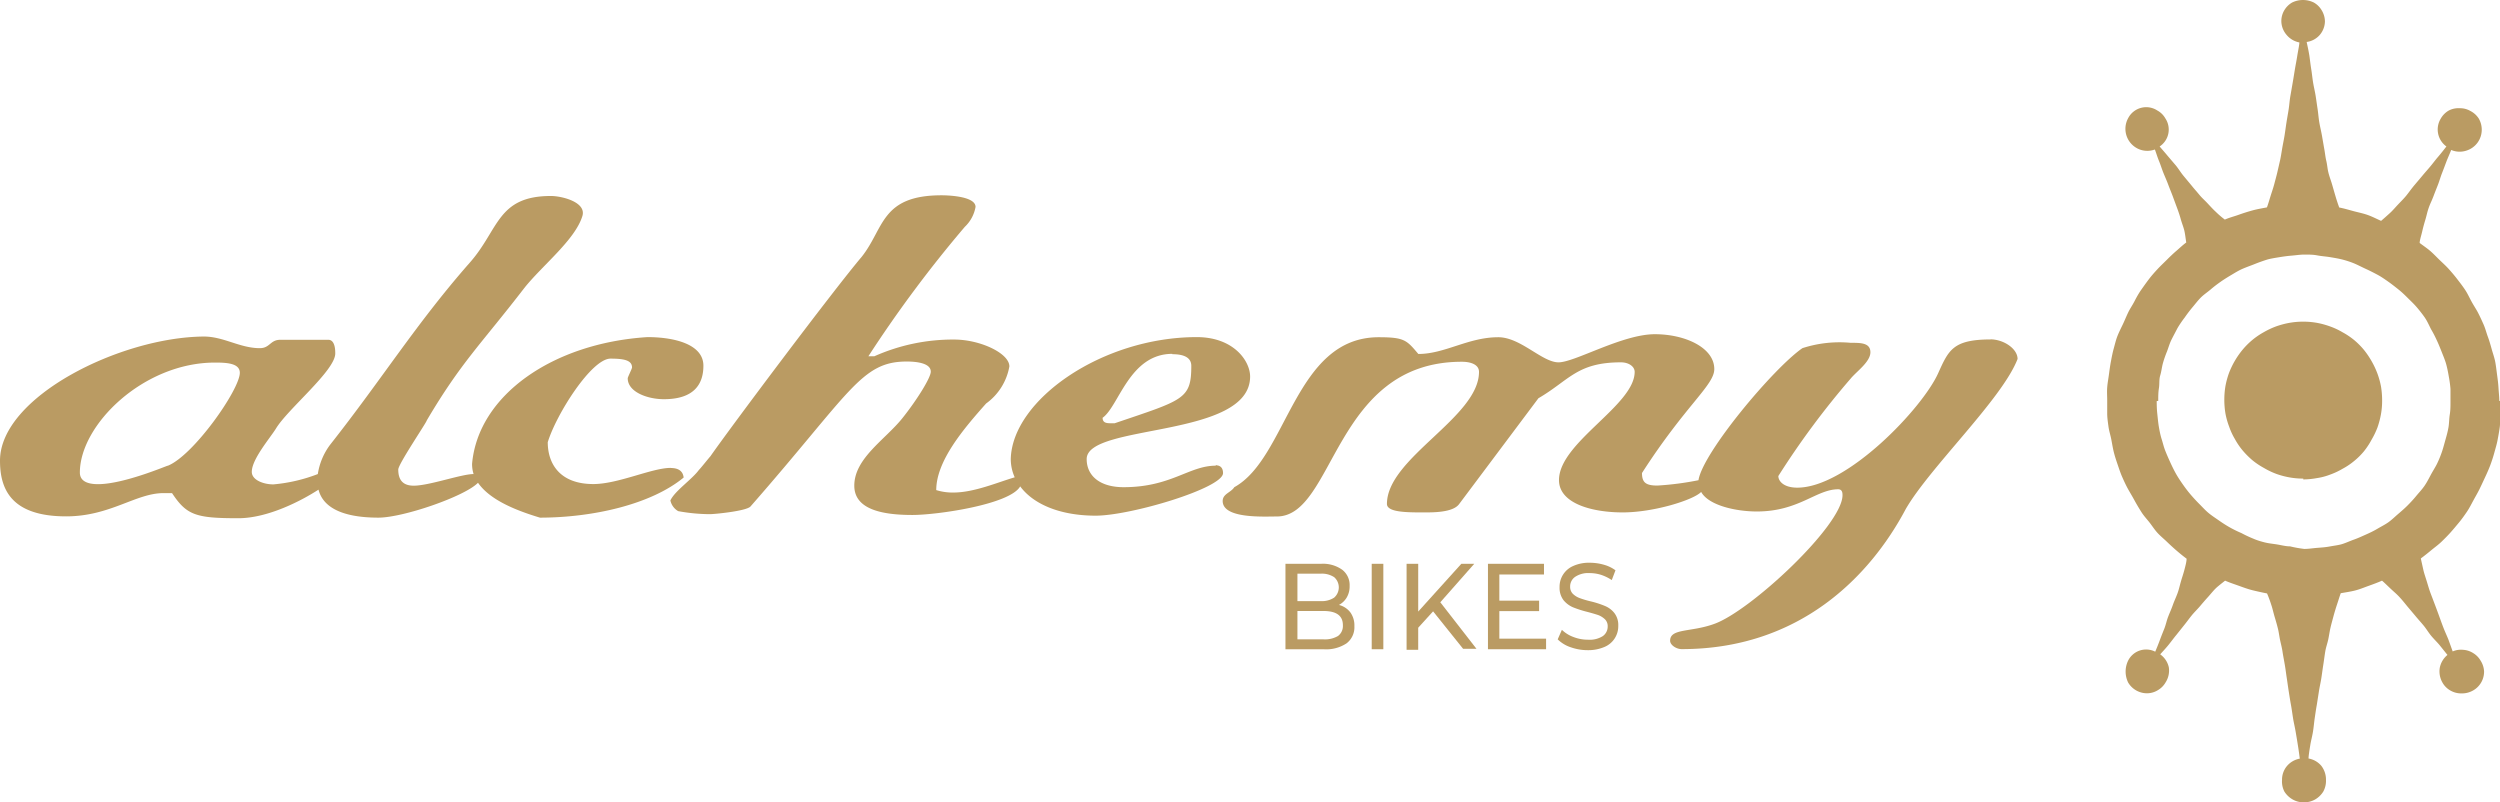
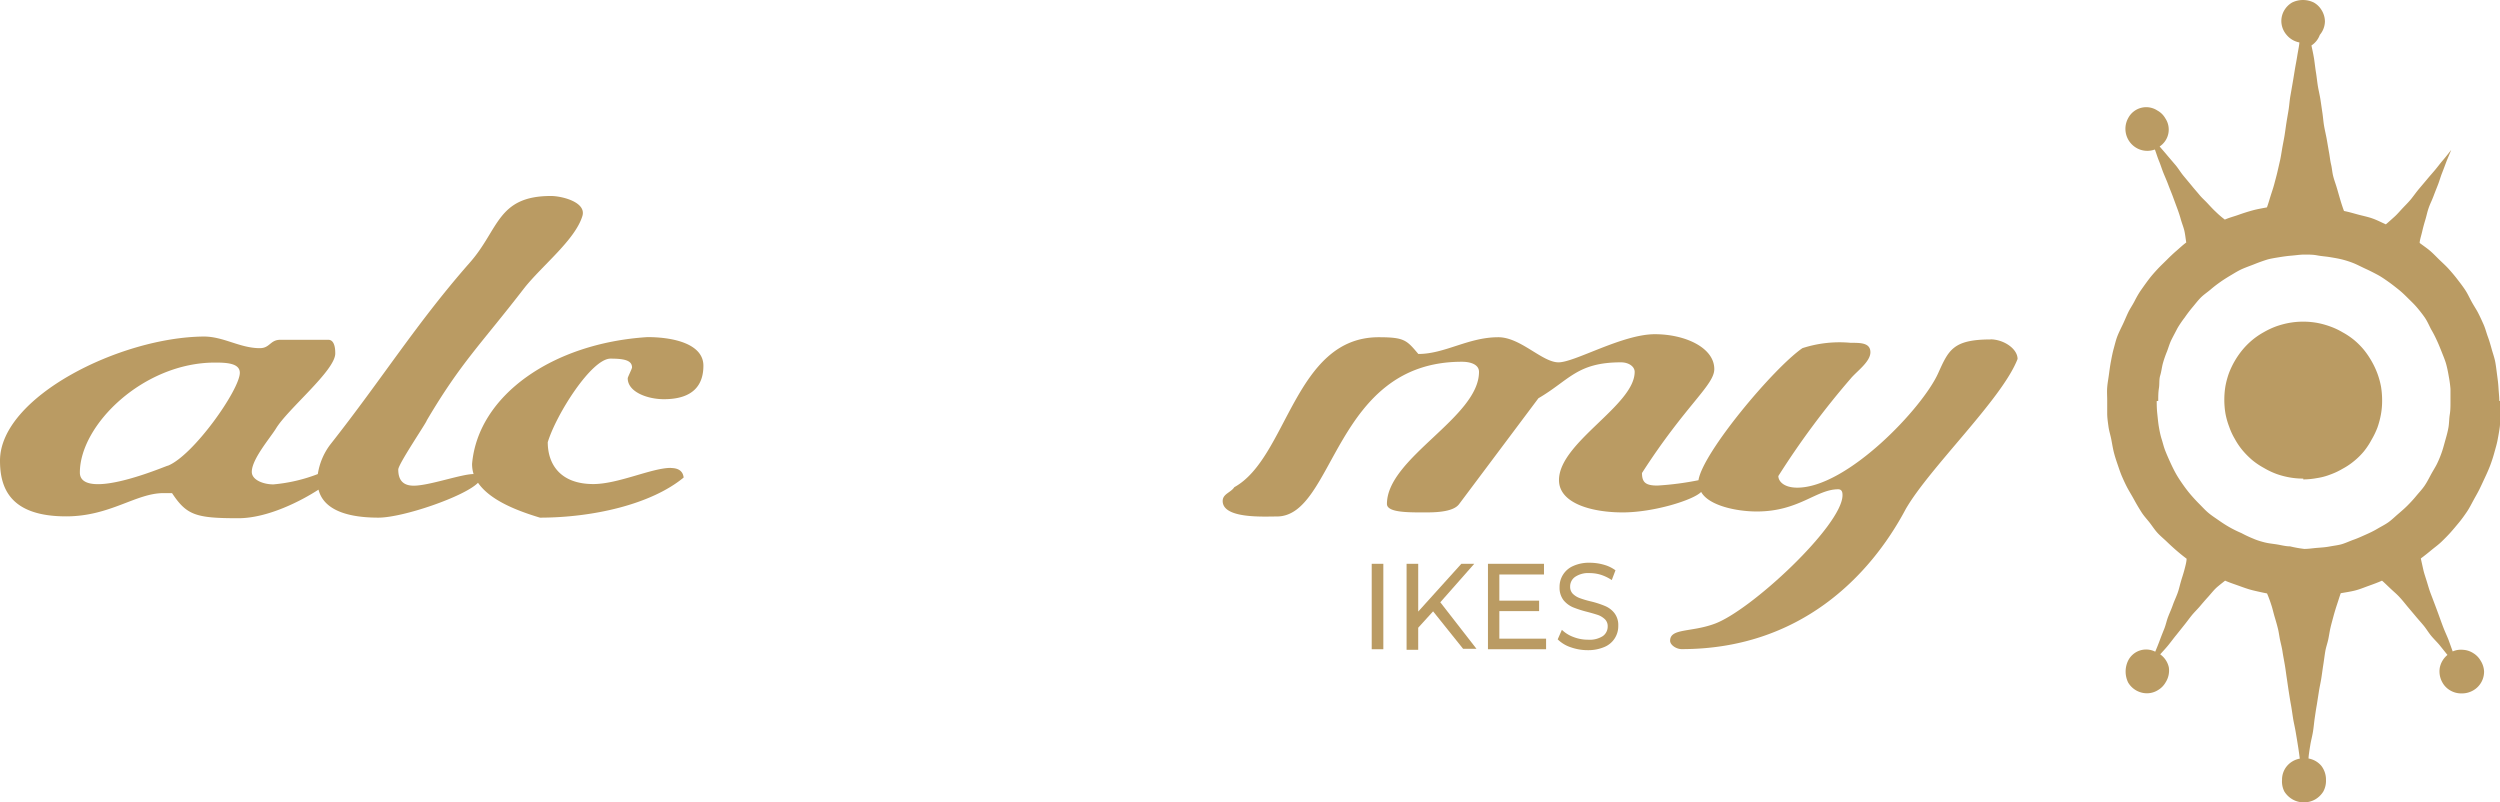
<svg xmlns="http://www.w3.org/2000/svg" viewBox="0 0 215.06 69.02">
  <defs>
    <style>.cls-1{fill:rgba(186,155,99, 1);}</style>
  </defs>
  <g id="Layer_2" data-name="Layer 2">
    <g id="Layer_1-2" data-name="Layer 1">
-       <path class="cls-1" d="M215,34.49h0c0-.38-.05-.76-.07-1.13s-.07-.74-.12-1.11-.09-.75-.16-1.12-.2-.72-.3-1.08-.2-.72-.33-1.07-.22-.72-.37-1.06-.31-.69-.47-1-.39-.65-.58-1-.33-.67-.55-1-.44-.61-.67-.91-.47-.58-.72-.86-.53-.53-.8-.79-.53-.54-.81-.78-.6-.45-.9-.68c0-.23.12-.57.22-1s.16-.63.27-1,.16-.65.28-1,.27-.63.41-1,.26-.67.39-1,.23-.7.35-1,.27-.71.38-1,.32-.75.41-1a1.85,1.85,0,0,0,1.33.05,1.88,1.88,0,0,0,1.3-1.8,1.91,1.91,0,0,0-.25-.94,1.84,1.84,0,0,0-.72-.66,1.78,1.78,0,0,0-.92-.24,1.81,1.81,0,0,0-.95.2,1.86,1.86,0,0,0-.69.7,1.8,1.8,0,0,0,.49,2.39c-.15.19-.39.51-.69.86s-.43.54-.68.84-.47.54-.7.82l-.7.83c-.25.3-.46.6-.66.85s-.48.53-.7.76-.48.54-.71.75-.6.54-.78.69c-.38-.17-.76-.37-1.16-.51s-.81-.22-1.22-.33-.8-.23-1.22-.31c-.09-.24-.2-.56-.33-1s-.18-.63-.29-1-.22-.64-.31-1-.1-.67-.18-1-.11-.67-.17-1-.13-.75-.2-1.15-.16-.75-.23-1.15-.09-.77-.15-1.16-.11-.77-.17-1.15-.16-.78-.22-1.15-.1-.79-.16-1.15-.11-.82-.16-1.16c-.09-.55-.2-1-.23-1.17A1.82,1.82,0,0,0,199.56,3,1.85,1.85,0,0,0,200,1.84a1.9,1.9,0,0,0-.27-.94,1.85,1.85,0,0,0-.68-.68,2.12,2.12,0,0,0-1.88,0,1.88,1.88,0,0,0-.68.69,1.81,1.81,0,0,0-.24.93A1.85,1.85,0,0,0,196.7,3a1.89,1.89,0,0,0,1.1.65c0,.2-.09.61-.18,1.15-.05.34-.13.72-.2,1.14s-.12.75-.19,1.15-.13.76-.2,1.15-.09.77-.15,1.16-.13.76-.19,1.14-.11.79-.17,1.15-.15.79-.21,1.15-.11.7-.18,1-.16.7-.23,1-.18.69-.26,1-.22.71-.31,1-.23.77-.32,1c-.42.08-.84.15-1.24.26s-.81.24-1.2.38-.8.24-1.18.41a7.53,7.53,0,0,1-.77-.66c-.22-.2-.45-.45-.71-.73s-.48-.46-.71-.74-.45-.52-.69-.82l-.69-.83c-.23-.28-.42-.6-.64-.87l-.7-.82c-.28-.34-.54-.63-.7-.82a1.74,1.74,0,0,0,.49-2.42,1.75,1.75,0,0,0-.68-.67,1.75,1.75,0,0,0-2.52.66,1.9,1.9,0,0,0,1,2.69,1.88,1.88,0,0,0,1.3,0c.09.22.2.61.36,1s.23.65.37,1,.28.65.41,1,.27.68.39,1,.26.71.37,1,.24.67.33,1,.24.69.31,1,.12.77.16,1c-.3.22-.57.48-.85.72s-.56.51-.82.77-.54.52-.8.8-.5.55-.73.85-.44.6-.66.91-.4.63-.59,1-.39.64-.56,1-.3.69-.45,1-.33.67-.46,1-.22.72-.32,1.08-.17.73-.24,1.1-.12.74-.17,1.12-.12.73-.15,1.11,0,.75,0,1.13,0,.75,0,1.12.06.76.11,1.13.17.73.24,1.09.13.75.22,1.11.21.72.33,1.07.24.72.39,1.06.31.69.48,1,.38.65.57,1,.37.65.59,1,.46.6.69.89.43.61.68.89.55.52.82.78.54.51.83.76.57.48.88.71c0,.23-.09.59-.2,1s-.19.61-.3,1-.16.65-.29,1-.27.63-.4,1-.27.66-.4,1-.2.7-.32,1-.28.7-.39,1-.31.8-.4,1a1.73,1.73,0,0,0-2.33.77,2.16,2.16,0,0,0,0,1.88,1.89,1.89,0,0,0,1.63.93,1.8,1.8,0,0,0,.93-.27,1.82,1.82,0,0,0,.67-.68,1.88,1.88,0,0,0,.27-1.29,1.86,1.86,0,0,0-.74-1.11c.16-.19.43-.46.72-.82s.42-.55.66-.84l.67-.84c.23-.28.44-.58.66-.85s.51-.55.72-.8.46-.54.67-.77.47-.56.69-.77.61-.5.79-.65c.39.17.79.3,1.18.44s.79.29,1.2.39.82.19,1.23.27a10.14,10.14,0,0,1,.37,1c.1.29.17.63.28,1s.19.64.28,1,.12.67.19,1,.16.66.21,1,.13.74.2,1.15.11.76.17,1.15.11.77.17,1.15.12.77.19,1.15.12.78.18,1.15.16.78.22,1.14.14.82.19,1.15c.09.54.14,1,.17,1.17a1.9,1.9,0,0,0-1.11.64,1.82,1.82,0,0,0-.42,1.19,1.89,1.89,0,0,0,.2,1,2,2,0,0,0,.71.68,1.86,1.86,0,0,0,.94.25,1.92,1.92,0,0,0,1-.25,2,2,0,0,0,.7-.68,1.91,1.91,0,0,0,.23-1,1.93,1.93,0,0,0-.4-1.21,1.86,1.86,0,0,0-1.1-.63c0-.2.06-.61.15-1.15.05-.34.16-.72.23-1.15s.09-.75.15-1.16.11-.76.18-1.15l.18-1.15c.06-.39.15-.77.21-1.15s.11-.79.17-1.16.11-.8.17-1.15.18-.68.25-1,.12-.69.19-1,.18-.7.26-1,.2-.7.3-1,.24-.75.33-1c.4-.07.82-.13,1.22-.23s.78-.26,1.17-.4.78-.28,1.16-.45c.18.15.43.4.75.7s.49.43.75.71.43.5.66.78l.7.83c.22.27.47.54.71.83s.42.6.64.87.52.56.73.81l.69.86a1.91,1.91,0,0,0-.66,1.1,1.94,1.94,0,0,0,.22,1.26,1.79,1.79,0,0,0,.69.7,1.85,1.85,0,0,0,.95.25,1.93,1.93,0,0,0,1-.25,1.86,1.86,0,0,0,.95-1.65,1.89,1.89,0,0,0-.3-.92,1.81,1.81,0,0,0-.64-.65,1.79,1.79,0,0,0-.86-.28,1.75,1.75,0,0,0-.9.14l-.36-1c-.12-.31-.28-.64-.42-1s-.25-.67-.37-1-.25-.68-.37-1-.27-.71-.38-1-.22-.67-.32-1-.23-.69-.3-1-.18-.8-.22-1c.31-.23.61-.47.9-.71s.6-.46.87-.72.54-.53.79-.81.49-.57.73-.86.46-.6.67-.91.38-.65.57-1,.37-.65.54-1,.32-.68.47-1,.31-.68.43-1,.25-.71.35-1.08.21-.72.28-1.09.14-.74.19-1.12,0-.75.06-1.12.07-.75.07-1.13m-29.51,0c0-.37,0-.74.06-1.1s0-.73.11-1.09.14-.73.24-1.08a9.07,9.07,0,0,1,.35-1c.13-.35.23-.7.38-1s.34-.65.52-1a9.13,9.13,0,0,1,.62-.91q.31-.45.66-.87c.24-.28.46-.58.72-.84s.57-.46.85-.7.57-.46.87-.67.61-.4.93-.59.62-.38,1-.54.68-.26,1-.39.69-.26,1-.36.72-.16,1.08-.22.72-.11,1.09-.14.73-.09,1.1-.09.74,0,1.1.07.73.09,1.09.15.73.12,1.08.21.71.21,1,.33.67.32,1,.47.66.32,1,.5.62.38.92.59.59.44.88.67.55.48.81.74.53.51.77.79.47.57.68.87.36.64.54,1a10.11,10.11,0,0,1,.52,1c.16.34.29.67.42,1s.28.68.37,1,.17.71.23,1.07a10,10,0,0,1,.15,1.1c0,.36,0,.73,0,1.1s0,.73-.06,1.1-.05.73-.11,1.09-.16.72-.26,1.07-.19.71-.31,1.06-.26.69-.41,1-.37.64-.56,1-.34.65-.55.95-.47.57-.7.85-.48.55-.74.81-.54.5-.82.74-.54.5-.84.71-.63.37-.95.56-.64.34-1,.5-.66.3-1,.42-.68.28-1,.38-.71.14-1.08.21-.72.09-1.09.12-.73.09-1.1.09A10,10,0,0,1,197,47c-.37,0-.73-.1-1.09-.16s-.73-.09-1.09-.18-.71-.2-1-.33a10.07,10.07,0,0,1-1-.47,10,10,0,0,1-1-.49c-.32-.18-.63-.38-.93-.59s-.61-.41-.89-.64-.53-.51-.79-.77-.51-.53-.75-.81-.46-.57-.67-.87-.42-.61-.6-.93-.34-.65-.5-1-.3-.67-.43-1-.21-.69-.31-1-.18-.71-.24-1.07-.09-.73-.13-1.09-.05-.73-.05-1.1" />
+       <path class="cls-1" d="M215,34.49h0c0-.38-.05-.76-.07-1.13s-.07-.74-.12-1.11-.09-.75-.16-1.12-.2-.72-.3-1.08-.2-.72-.33-1.07-.22-.72-.37-1.06-.31-.69-.47-1-.39-.65-.58-1-.33-.67-.55-1-.44-.61-.67-.91-.47-.58-.72-.86-.53-.53-.8-.79-.53-.54-.81-.78-.6-.45-.9-.68c0-.23.12-.57.22-1s.16-.63.27-1,.16-.65.28-1,.27-.63.41-1,.26-.67.39-1,.23-.7.35-1,.27-.71.38-1,.32-.75.41-1c-.15.19-.39.51-.69.86s-.43.54-.68.84-.47.54-.7.82l-.7.83c-.25.3-.46.6-.66.85s-.48.53-.7.76-.48.54-.71.75-.6.54-.78.69c-.38-.17-.76-.37-1.16-.51s-.81-.22-1.22-.33-.8-.23-1.22-.31c-.09-.24-.2-.56-.33-1s-.18-.63-.29-1-.22-.64-.31-1-.1-.67-.18-1-.11-.67-.17-1-.13-.75-.2-1.15-.16-.75-.23-1.15-.09-.77-.15-1.16-.11-.77-.17-1.15-.16-.78-.22-1.15-.1-.79-.16-1.15-.11-.82-.16-1.16c-.09-.55-.2-1-.23-1.17A1.82,1.82,0,0,0,199.56,3,1.85,1.85,0,0,0,200,1.84a1.9,1.9,0,0,0-.27-.94,1.85,1.85,0,0,0-.68-.68,2.12,2.12,0,0,0-1.88,0,1.88,1.88,0,0,0-.68.69,1.81,1.81,0,0,0-.24.93A1.85,1.85,0,0,0,196.7,3a1.89,1.89,0,0,0,1.1.65c0,.2-.09.61-.18,1.15-.05.34-.13.72-.2,1.14s-.12.75-.19,1.15-.13.76-.2,1.15-.09.77-.15,1.16-.13.76-.19,1.14-.11.79-.17,1.15-.15.79-.21,1.15-.11.7-.18,1-.16.7-.23,1-.18.69-.26,1-.22.71-.31,1-.23.77-.32,1c-.42.08-.84.15-1.24.26s-.81.24-1.2.38-.8.24-1.18.41a7.53,7.53,0,0,1-.77-.66c-.22-.2-.45-.45-.71-.73s-.48-.46-.71-.74-.45-.52-.69-.82l-.69-.83c-.23-.28-.42-.6-.64-.87l-.7-.82c-.28-.34-.54-.63-.7-.82a1.74,1.74,0,0,0,.49-2.42,1.75,1.75,0,0,0-.68-.67,1.75,1.75,0,0,0-2.52.66,1.9,1.9,0,0,0,1,2.69,1.88,1.88,0,0,0,1.3,0c.09.22.2.61.36,1s.23.65.37,1,.28.65.41,1,.27.68.39,1,.26.71.37,1,.24.67.33,1,.24.69.31,1,.12.77.16,1c-.3.22-.57.48-.85.72s-.56.51-.82.77-.54.52-.8.8-.5.55-.73.85-.44.6-.66.91-.4.63-.59,1-.39.64-.56,1-.3.69-.45,1-.33.67-.46,1-.22.72-.32,1.08-.17.73-.24,1.1-.12.74-.17,1.12-.12.73-.15,1.11,0,.75,0,1.13,0,.75,0,1.12.06.76.11,1.13.17.73.24,1.09.13.75.22,1.11.21.72.33,1.07.24.72.39,1.06.31.69.48,1,.38.65.57,1,.37.65.59,1,.46.6.69.89.43.61.68.89.55.52.82.78.54.51.83.76.57.48.88.71c0,.23-.09.59-.2,1s-.19.61-.3,1-.16.65-.29,1-.27.63-.4,1-.27.66-.4,1-.2.7-.32,1-.28.7-.39,1-.31.8-.4,1a1.73,1.73,0,0,0-2.33.77,2.16,2.16,0,0,0,0,1.88,1.89,1.89,0,0,0,1.63.93,1.8,1.8,0,0,0,.93-.27,1.82,1.82,0,0,0,.67-.68,1.88,1.88,0,0,0,.27-1.29,1.86,1.86,0,0,0-.74-1.11c.16-.19.43-.46.72-.82s.42-.55.66-.84l.67-.84c.23-.28.44-.58.66-.85s.51-.55.72-.8.46-.54.67-.77.47-.56.69-.77.61-.5.79-.65c.39.17.79.3,1.18.44s.79.29,1.2.39.82.19,1.23.27a10.14,10.14,0,0,1,.37,1c.1.29.17.63.28,1s.19.64.28,1,.12.67.19,1,.16.66.21,1,.13.74.2,1.15.11.76.17,1.15.11.77.17,1.15.12.77.19,1.15.12.78.18,1.15.16.78.22,1.14.14.82.19,1.15c.09.54.14,1,.17,1.17a1.9,1.9,0,0,0-1.11.64,1.82,1.82,0,0,0-.42,1.19,1.89,1.89,0,0,0,.2,1,2,2,0,0,0,.71.68,1.86,1.86,0,0,0,.94.25,1.92,1.92,0,0,0,1-.25,2,2,0,0,0,.7-.68,1.91,1.91,0,0,0,.23-1,1.93,1.93,0,0,0-.4-1.21,1.86,1.86,0,0,0-1.1-.63c0-.2.06-.61.15-1.15.05-.34.16-.72.23-1.15s.09-.75.15-1.16.11-.76.18-1.15l.18-1.15c.06-.39.15-.77.21-1.15s.11-.79.17-1.16.11-.8.17-1.15.18-.68.25-1,.12-.69.19-1,.18-.7.26-1,.2-.7.3-1,.24-.75.33-1c.4-.07.82-.13,1.22-.23s.78-.26,1.17-.4.78-.28,1.16-.45c.18.15.43.4.75.7s.49.43.75.71.43.5.66.78l.7.83c.22.27.47.54.71.83s.42.6.64.87.52.56.73.81l.69.86a1.91,1.91,0,0,0-.66,1.1,1.94,1.94,0,0,0,.22,1.26,1.79,1.79,0,0,0,.69.7,1.85,1.85,0,0,0,.95.25,1.93,1.93,0,0,0,1-.25,1.86,1.86,0,0,0,.95-1.65,1.89,1.89,0,0,0-.3-.92,1.81,1.81,0,0,0-.64-.65,1.79,1.79,0,0,0-.86-.28,1.75,1.75,0,0,0-.9.14l-.36-1c-.12-.31-.28-.64-.42-1s-.25-.67-.37-1-.25-.68-.37-1-.27-.71-.38-1-.22-.67-.32-1-.23-.69-.3-1-.18-.8-.22-1c.31-.23.61-.47.9-.71s.6-.46.87-.72.54-.53.79-.81.49-.57.73-.86.46-.6.67-.91.38-.65.57-1,.37-.65.54-1,.32-.68.47-1,.31-.68.43-1,.25-.71.35-1.08.21-.72.28-1.09.14-.74.19-1.12,0-.75.06-1.12.07-.75.07-1.13m-29.51,0c0-.37,0-.74.06-1.1s0-.73.11-1.09.14-.73.24-1.08a9.07,9.07,0,0,1,.35-1c.13-.35.23-.7.38-1s.34-.65.52-1a9.13,9.13,0,0,1,.62-.91q.31-.45.66-.87c.24-.28.46-.58.72-.84s.57-.46.85-.7.57-.46.87-.67.61-.4.93-.59.62-.38,1-.54.68-.26,1-.39.69-.26,1-.36.72-.16,1.08-.22.72-.11,1.09-.14.73-.09,1.1-.09.74,0,1.1.07.73.09,1.09.15.73.12,1.08.21.71.21,1,.33.67.32,1,.47.66.32,1,.5.62.38.92.59.59.44.88.67.55.48.81.74.53.51.77.79.47.57.68.87.36.64.54,1a10.11,10.11,0,0,1,.52,1c.16.34.29.67.42,1s.28.68.37,1,.17.71.23,1.07a10,10,0,0,1,.15,1.1c0,.36,0,.73,0,1.1s0,.73-.06,1.1-.05.73-.11,1.09-.16.72-.26,1.07-.19.71-.31,1.06-.26.69-.41,1-.37.64-.56,1-.34.65-.55.95-.47.57-.7.85-.48.55-.74.81-.54.5-.82.74-.54.5-.84.71-.63.37-.95.56-.64.34-1,.5-.66.3-1,.42-.68.28-1,.38-.71.14-1.08.21-.72.09-1.09.12-.73.09-1.1.09A10,10,0,0,1,197,47c-.37,0-.73-.1-1.09-.16s-.73-.09-1.09-.18-.71-.2-1-.33a10.07,10.07,0,0,1-1-.47,10,10,0,0,1-1-.49c-.32-.18-.63-.38-.93-.59s-.61-.41-.89-.64-.53-.51-.79-.77-.51-.53-.75-.81-.46-.57-.67-.87-.42-.61-.6-.93-.34-.65-.5-1-.3-.67-.43-1-.21-.69-.31-1-.18-.71-.24-1.07-.09-.73-.13-1.09-.05-.73-.05-1.1" />
      <path class="cls-1" d="M198.13,41.24a6.45,6.45,0,0,0,1.17-.11,5.31,5.31,0,0,0,1.14-.3,6.12,6.12,0,0,0,1.07-.5,5.89,5.89,0,0,0,1-.67,6,6,0,0,0,.84-.83,6.38,6.38,0,0,0,.66-1,6.89,6.89,0,0,0,.51-1.06,7.35,7.35,0,0,0,.3-1.14,6.45,6.45,0,0,0,.1-1.17,7.4,7.4,0,0,0-.09-1.17,6.81,6.81,0,0,0-.31-1.14,7,7,0,0,0-.5-1.07,7.23,7.23,0,0,0-.68-1,6.51,6.51,0,0,0-.83-.83,6.35,6.35,0,0,0-1-.67,6.12,6.12,0,0,0-1.07-.5,7.09,7.09,0,0,0-1.14-.31,6.89,6.89,0,0,0-2.34,0,7.35,7.35,0,0,0-1.14.3,7,7,0,0,0-1.07.5,6.41,6.41,0,0,0-1,.68,6.51,6.51,0,0,0-.83.83,7.19,7.19,0,0,0-1.17,2,7.09,7.09,0,0,0-.31,1.14,7.25,7.25,0,0,0,0,2.34,6.43,6.43,0,0,0,.32,1.14,5.67,5.67,0,0,0,.49,1.06,6,6,0,0,0,.68,1,7.23,7.23,0,0,0,.83.83,6.35,6.35,0,0,0,1,.67,6.57,6.57,0,0,0,1.07.51,6.8,6.8,0,0,0,1.14.3,6.45,6.45,0,0,0,1.17.1" />
-       <path class="cls-1" d="M116.17,52.69a1.92,1.92,0,0,1,.34,1.18,1.74,1.74,0,0,1-.67,1.47,3.17,3.17,0,0,1-2,.51h-3.26V48.5h3.07a2.85,2.85,0,0,1,1.81.51,1.66,1.66,0,0,1,.64,1.39,1.88,1.88,0,0,1-.25,1,1.72,1.72,0,0,1-.67.64A1.77,1.77,0,0,1,116.17,52.69Zm-4.56-3.34v2.36h2a1.93,1.93,0,0,0,1.16-.3,1.17,1.17,0,0,0,0-1.76,1.93,1.93,0,0,0-1.16-.3Zm3.49,5.36a1.07,1.07,0,0,0,.42-.93c0-.81-.55-1.22-1.67-1.22h-2.24V55h2.24A2.22,2.22,0,0,0,115.1,54.71Z" />
      <path class="cls-1" d="M118,48.5h1v7.35h-1Z" />
      <path class="cls-1" d="M123.28,52.59,122,54v1.9h-1V48.5h1v4.11l3.71-4.11h1.11l-2.92,3.31,3.11,4h-1.15Z" />
      <path class="cls-1" d="M133,54.94v.91h-5V48.5h4.82v.92h-3.84v2.25h3.42v.9h-3.42v2.37Z" />
      <path class="cls-1" d="M135.12,55.68A2.88,2.88,0,0,1,134,55l.36-.82a2.84,2.84,0,0,0,1,.62,3.43,3.43,0,0,0,1.26.23,2.09,2.09,0,0,0,1.26-.31,1,1,0,0,0,.42-.82.83.83,0,0,0-.22-.61,1.7,1.7,0,0,0-.57-.37c-.23-.08-.54-.17-.95-.28a9.32,9.32,0,0,1-1.25-.4,2.17,2.17,0,0,1-.81-.61,1.76,1.76,0,0,1-.34-1.12,1.94,1.94,0,0,1,1.17-1.82,3.29,3.29,0,0,1,1.45-.28,4.39,4.39,0,0,1,1.19.17,3.05,3.05,0,0,1,1,.48l-.32.84a3.74,3.74,0,0,0-.92-.45,3.3,3.3,0,0,0-1-.15,2,2,0,0,0-1.24.33,1,1,0,0,0-.42.84.85.85,0,0,0,.23.61,1.69,1.69,0,0,0,.59.37,8.11,8.11,0,0,0,.94.28,7.9,7.9,0,0,1,1.24.4,2,2,0,0,1,.8.6,1.69,1.69,0,0,1,.34,1.11,1.93,1.93,0,0,1-1.18,1.81,3.55,3.55,0,0,1-1.46.28A4.36,4.36,0,0,1,135.12,55.68Z" />
      <path class="cls-1" d="M57.7,40.25c-1.63,0-4.51,1.39-6.66,1.39-2.88,0-3.92-1.75-3.92-3.6.74-2.42,3.77-7.19,5.4-7.19,1.18,0,1.85.15,1.85.76,0,.11-.37.83-.37.93,0,1.18,1.7,1.8,3.11,1.8,2.59,0,3.4-1.29,3.4-2.88C60.51,29.61,58,29,55.7,29c-8.14.51-14.57,5-15.09,10.9a2.84,2.84,0,0,0,.13.88c-1.05,0-3.82,1-5.15,1-.81,0-1.33-.37-1.33-1.39,0-.47,2.45-4.07,2.45-4.22,2.95-5,4.62-6.5,8.39-11.39,1.55-1.95,4.38-4.15,5-6.2.36-1.19-1.76-1.72-2.71-1.72-4.64,0-4.46,2.91-7,5.76-4.6,5.24-7.43,9.85-12,15.65a5.61,5.61,0,0,0-1.05,2.51,13.94,13.94,0,0,1-3.83.89c-.81,0-1.85-.36-1.85-1.08,0-1.08,1.55-2.88,2.07-3.71,1-1.68,5.11-5,5.11-6.47,0-.25,0-1.18-.6-1.18H24.12c-.89,0-.89.72-1.77.72-1.71,0-3.11-1-4.81-1C10.36,29,0,34.14,0,39.63c0,2.37.89,4.79,5.69,4.79,3.78,0,6-2,8.37-2h.74c1.26,1.91,2.07,2.16,5.7,2.16,2.56,0,5.47-1.53,6.9-2.46.34,1.36,1.76,2.41,5.16,2.41,2.11,0,7.41-1.82,8.56-3,1,1.44,3.13,2.34,5.33,3,4.51,0,9.55-1.13,12.36-3.45-.07-.61-.52-.82-1.11-.82m-43.27-.2c-.08,0-3.78,1.59-6,1.59-.9,0-1.56-.26-1.56-1,0-4.11,5.47-9.46,11.62-9.46,1,0,2.14.05,2.14.88,0,1.44-4,7.14-6.21,8" />
-       <path class="cls-1" d="M104.65,40a.06.06,0,0,0-.07.06c-2.29,0-3.84,1.85-7.92,1.85-2.07,0-3.18-1-3.18-2.42,0-3.08,14.06-1.75,14.06-7.1,0-1.33-1.41-3.39-4.59-3.39-8.14,0-15.88,5.4-16,10.49a3.86,3.86,0,0,0,.34,1.57c-1.47.43-3.49,1.31-5.27,1.31a4.73,4.73,0,0,1-1.48-.21c0-2.52,2.37-5.29,4.29-7.45a5,5,0,0,0,2-3.19c0-1.13-2.51-2.31-4.74-2.31a16.59,16.59,0,0,0-6.88,1.44h-.51A106.8,106.8,0,0,1,83,19.51a3.08,3.08,0,0,0,.92-1.71c0-1-2.77-1-2.92-1-5.24,0-4.93,2.86-6.88,5.3-2.48,2.93-11.28,14.67-13,17.14-.32.37-.81,1-1,1.19-.59.81-2.07,1.8-2.45,2.62a1.4,1.4,0,0,0,.67.92,15.25,15.25,0,0,0,2.74.26c.37,0,3.11-.26,3.48-.66C73.19,33.72,74.08,31.1,78,31.1c.89,0,2.07.15,2.07.87,0,.52-1.18,2.42-2.44,4-1.48,1.85-4.14,3.45-4.14,5.81,0,2.06,2.44,2.52,5,2.52,2.13,0,8.39-.9,9.27-2.46,1.11,1.5,3.37,2.52,6.5,2.52,3,0,10.95-2.37,10.95-3.66,0-.57-.37-.67-.59-.67m-3.77-9.56c1.11,0,1.63.36,1.63,1,0,2.88-.67,2.93-6.59,4.94h-.37c-.37,0-.67-.06-.67-.47,1.41-1,2.3-5.5,6-5.5" />
      <path class="cls-1" d="M171.26,29.2c-3.26,0-3.63.92-4.52,2.88-1.33,3-7.84,9.87-12.13,9.87-1.18,0-1.63-.57-1.63-1a70.41,70.41,0,0,1,6.22-8.38c.51-.62,1.7-1.44,1.7-2.27s-.89-.81-1.7-.81a10.34,10.34,0,0,0-4.15.46c-2.51,1.74-8.58,9-8.94,11.36a25.68,25.68,0,0,1-3.53.46c-1,0-1.33-.26-1.33-1.08,3.77-5.86,6.22-7.55,6.22-8.94,0-1.85-2.52-3-5.11-3-2.81,0-6.88,2.42-8.29,2.42s-3.26-2.16-5.18-2.16c-2.59,0-4.59,1.44-6.88,1.44-1-1.18-1.18-1.44-3.41-1.44-7.25,0-7.84,10.38-12.42,12.9-.3.47-1,.57-1,1.19,0,1.54,3.55,1.33,4.66,1.33,5,0,4.88-13.31,15.91-13.31.81,0,1.48.26,1.48.87,0,3.91-7.92,7.4-7.92,11.36,0,.77,1.93.73,3.41.73,1.11,0,2.37-.11,2.81-.73l6.81-9.09c2.66-1.55,3.32-3.09,7.1-3.09.67,0,1.18.36,1.18.82,0,2.88-6.51,6.07-6.51,9.31,0,2,2.81,2.78,5.48,2.78s6.07-1.06,6.75-1.76C147,43.5,149.38,44,151.13,44c3.62,0,5.11-1.91,7-1.91.37,0,.37.36.37.51,0,2.59-7.95,10-11.06,11.08-2,.72-3.77.36-3.77,1.44,0,.36.52.72,1,.72,10.14,0,16.2-6.26,19.27-12.05,2.08-3.6,8.29-9.46,9.62-12.91,0-.87-1.18-1.69-2.36-1.69" />
    </g>
  </g>
</svg>